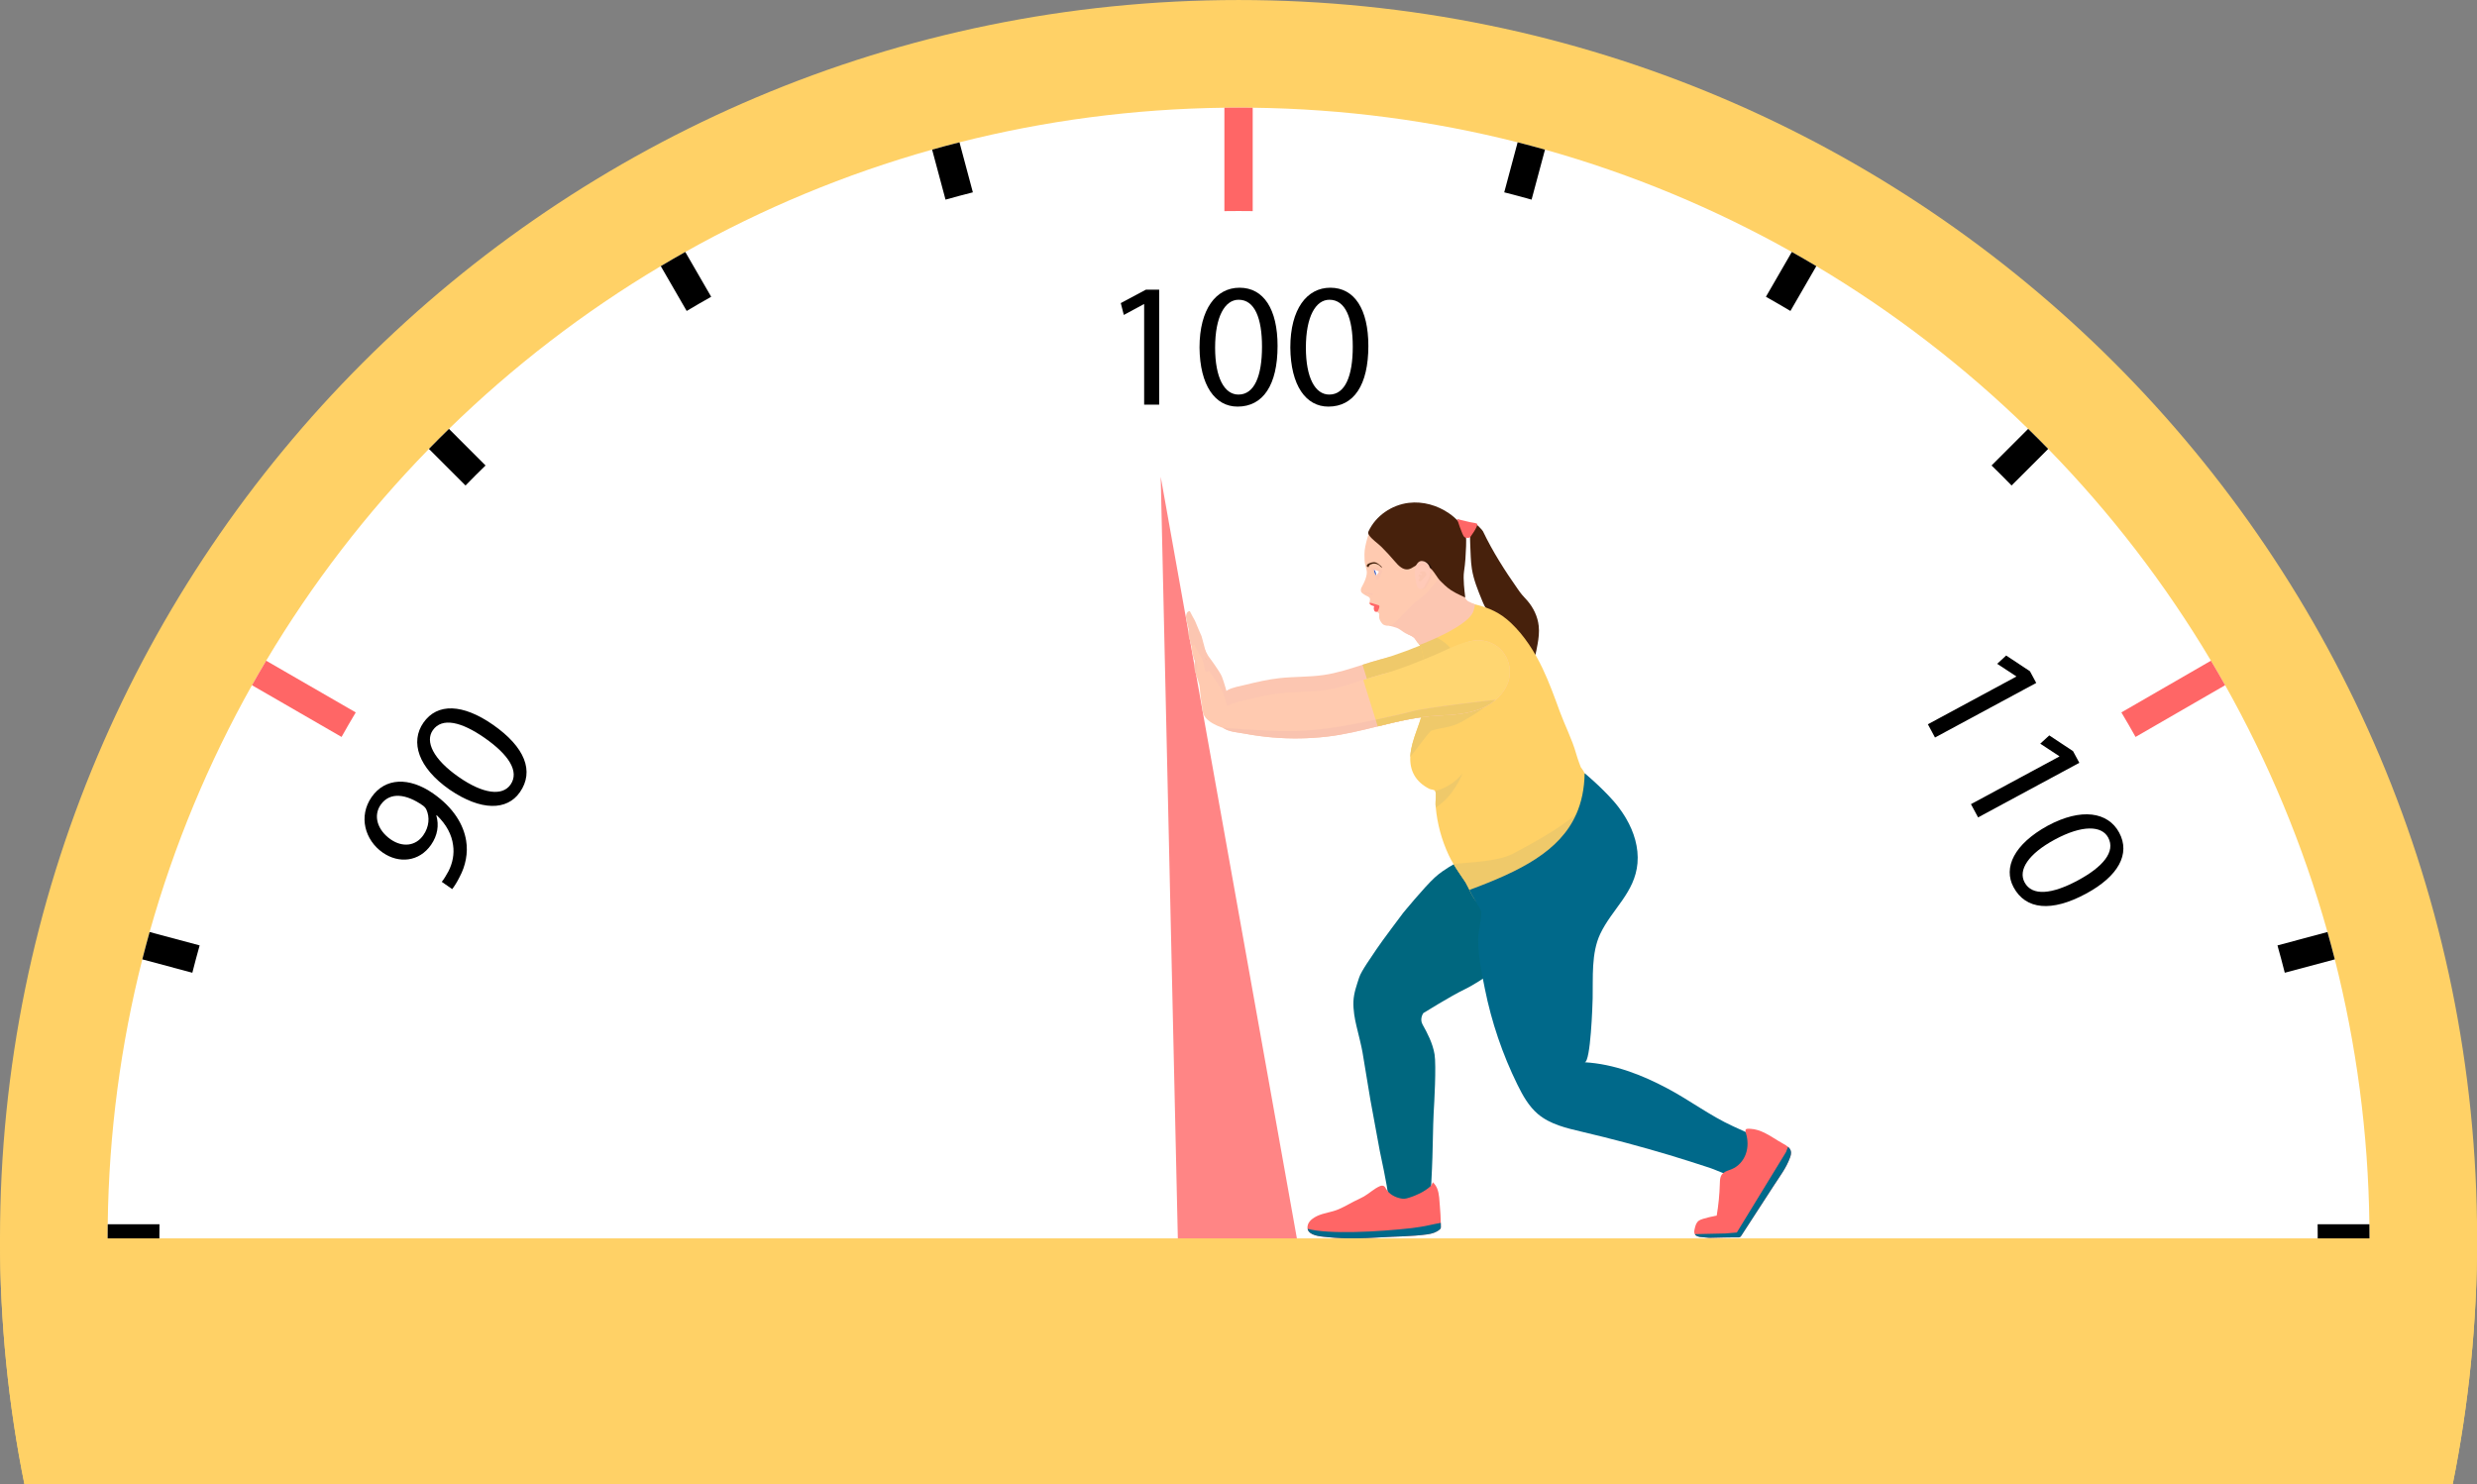
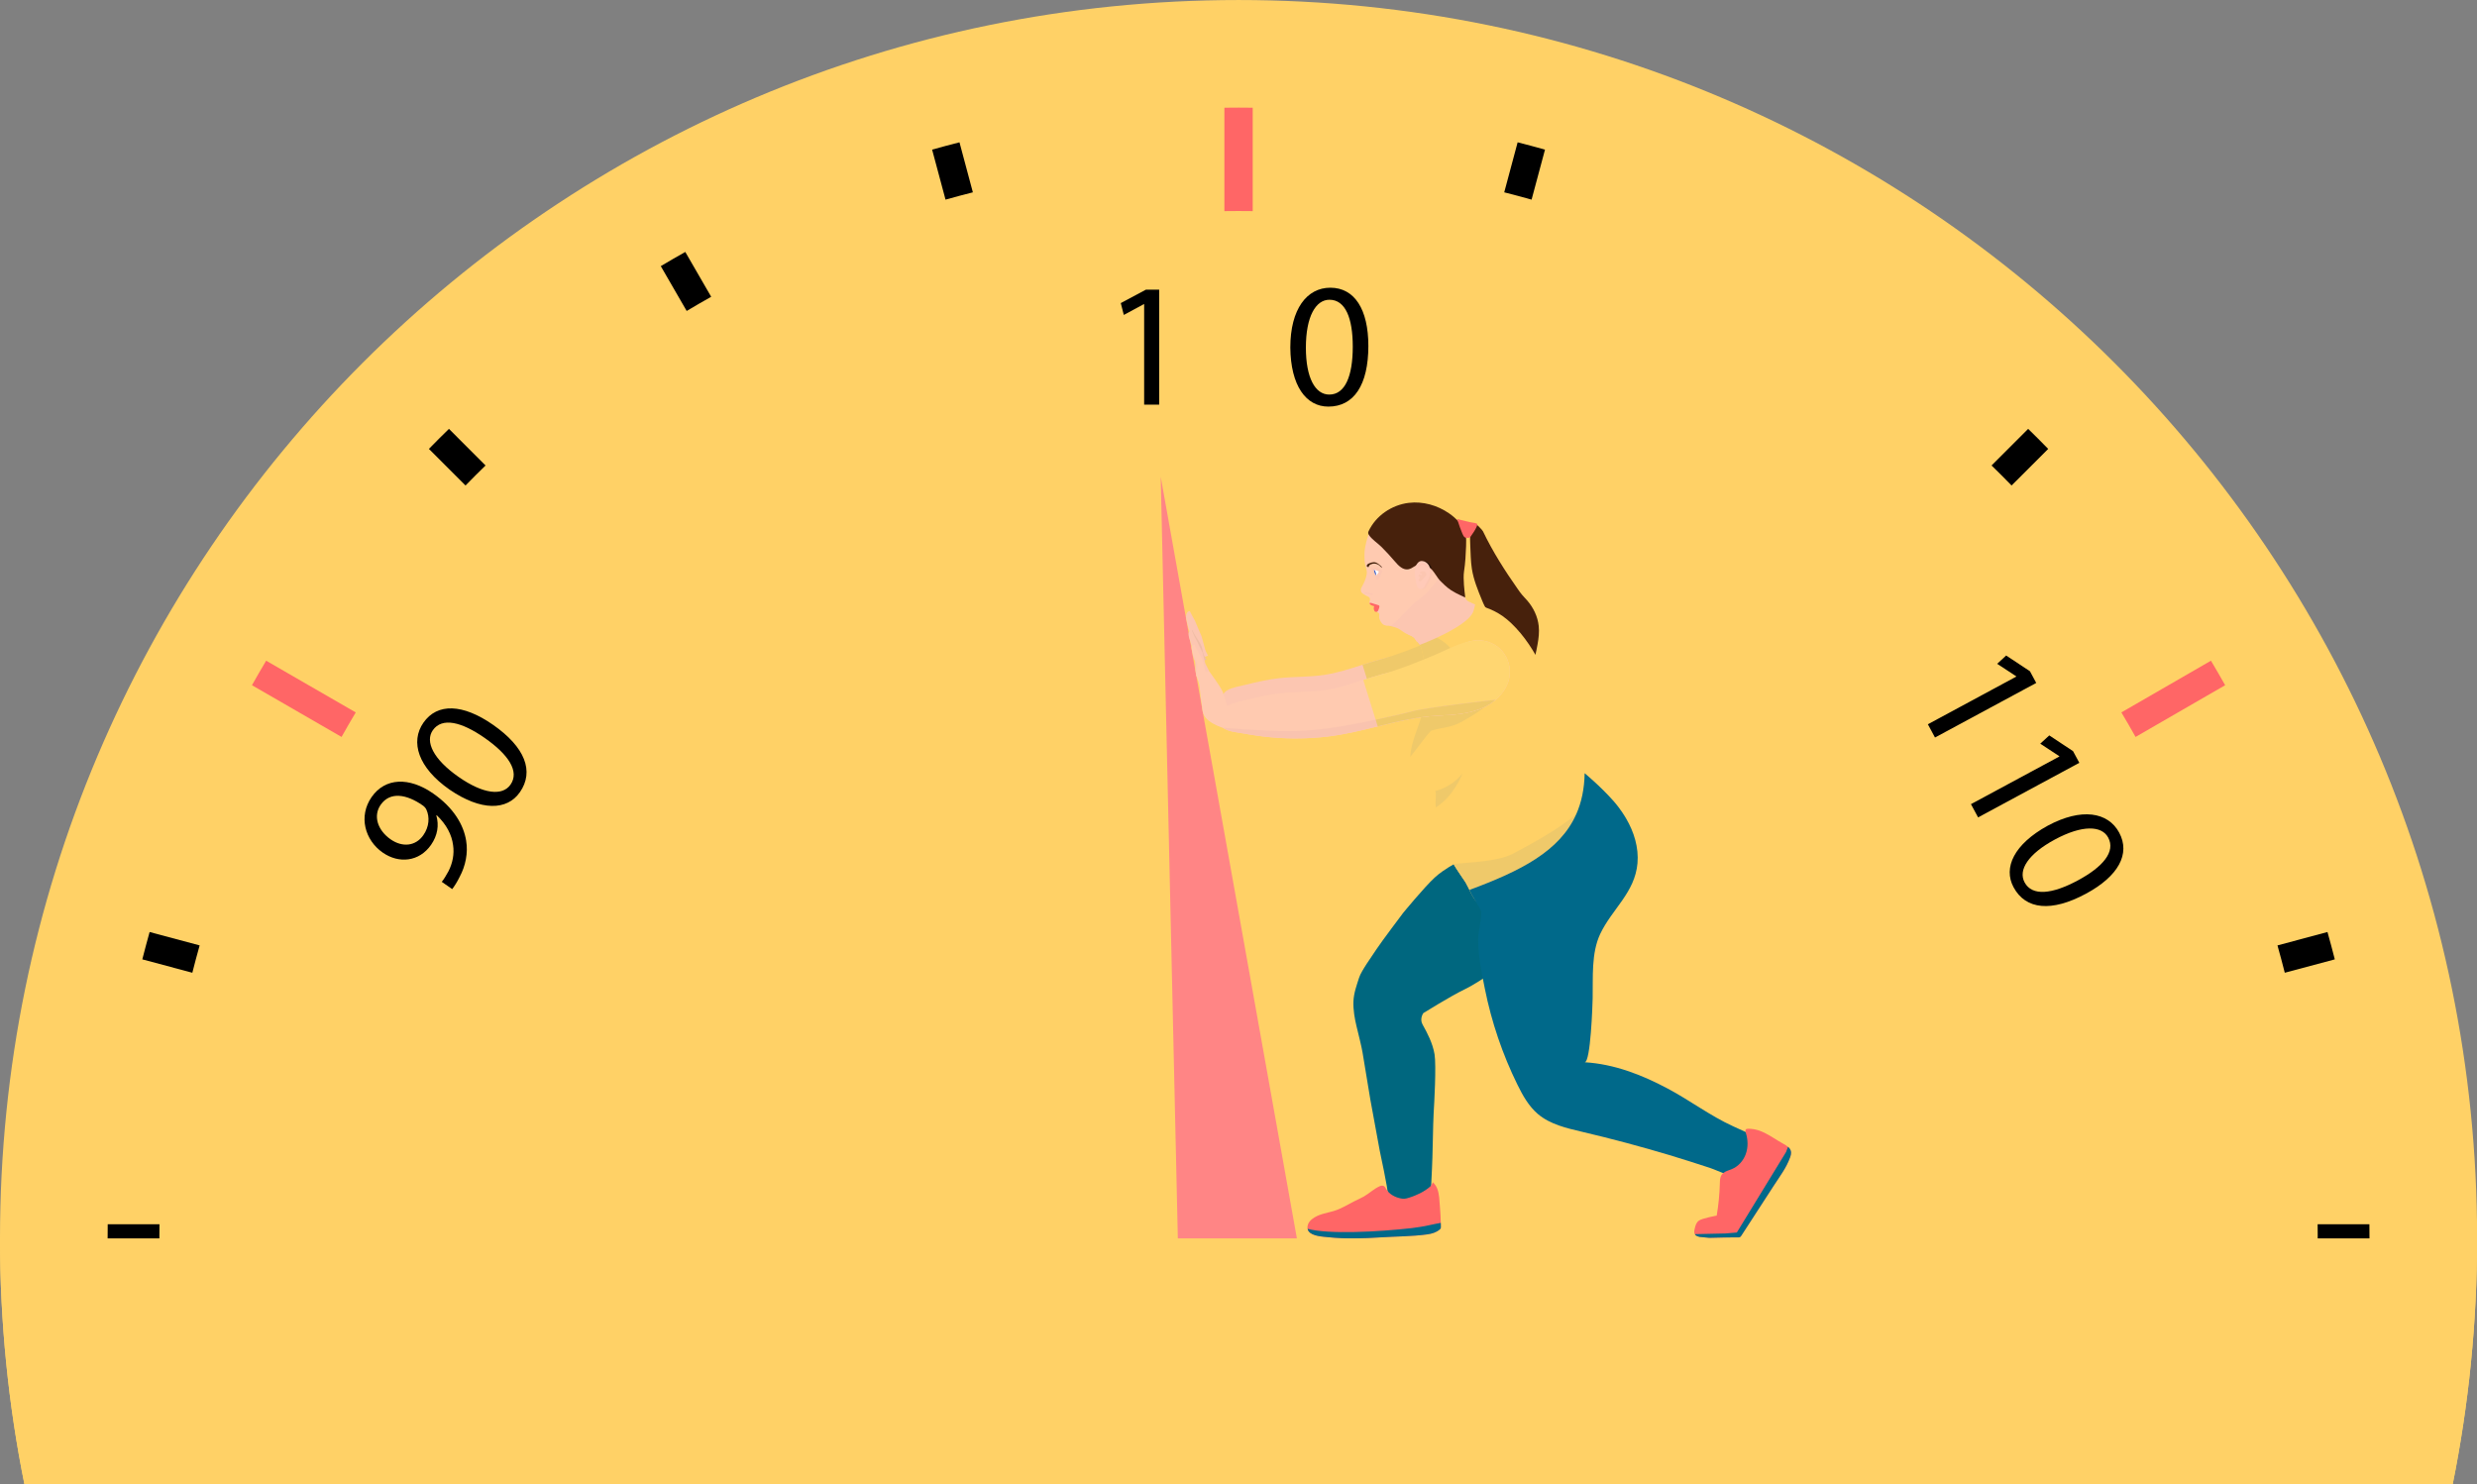
<svg xmlns="http://www.w3.org/2000/svg" height="290.6" preserveAspectRatio="xMidYMid meet" version="1.0" viewBox="0.0 0.0 484.9 290.6" width="484.9" zoomAndPan="magnify">
  <rect x="0.0" y="0.0" width="484.9" height="290.6" fill="#808080" stroke="none" />
  <defs>
    <clipPath id="a">
      <path d="M 0 0 L 484.922 0 L 484.922 290.648 L 0 290.648 Z M 0 0" />
    </clipPath>
    <clipPath id="b">
-       <path d="M 21 21 L 464 21 L 464 290.648 L 21 290.648 Z M 21 21" />
-     </clipPath>
+       </clipPath>
    <clipPath id="c">
      <path d="M 0 242 L 484.922 242 L 484.922 290.648 L 0 290.648 Z M 0 242" />
    </clipPath>
  </defs>
  <g>
    <g clip-path="url(#a)">
      <path d="M 242.461 0.004 C 108.555 0.004 0 108.559 0 242.465 C 0 258.965 1.648 275.078 4.789 290.648 L 480.133 290.648 C 483.273 275.078 484.922 258.965 484.922 242.465 C 484.922 108.559 376.367 0.004 242.461 0.004" fill="#ffd166" />
    </g>
    <g clip-path="url(#b)">
      <path d="M 463.852 242.465 C 463.852 243.391 463.848 244.312 463.836 245.234 C 463.645 260.812 461.844 276.008 458.594 290.648 L 26.328 290.648 C 23.078 276.008 21.277 260.812 21.086 245.234 C 21.074 244.312 21.07 243.391 21.07 242.465 C 21.07 241.539 21.074 240.613 21.086 239.691 C 21.305 221.816 23.645 204.449 27.859 187.832 C 28.316 186.039 28.793 184.254 29.289 182.477 C 34.074 165.453 40.84 149.258 49.324 134.156 C 50.23 132.547 51.156 130.945 52.102 129.359 C 61.074 114.285 71.789 100.371 83.965 87.891 C 85.254 86.566 86.562 85.258 87.887 83.969 C 100.367 71.793 114.281 61.078 129.355 52.105 C 130.941 51.16 132.543 50.234 134.152 49.328 C 149.254 40.844 165.449 34.078 182.473 29.297 C 184.25 28.797 186.035 28.32 187.828 27.863 C 204.445 23.648 221.812 21.309 239.688 21.09 C 240.609 21.078 241.535 21.07 242.461 21.07 C 243.387 21.07 244.309 21.078 245.23 21.09 C 263.109 21.309 280.477 23.648 297.094 27.863 C 298.887 28.32 300.672 28.797 302.449 29.297 C 319.473 34.078 335.668 40.844 350.77 49.328 C 352.379 50.234 353.98 51.16 355.566 52.105 C 370.637 61.078 384.555 71.793 397.035 83.969 C 398.359 85.258 399.668 86.566 400.957 87.891 C 413.133 100.371 423.848 114.285 432.82 129.359 C 433.766 130.945 434.691 132.547 435.598 134.156 C 444.082 149.258 450.848 165.453 455.629 182.477 C 456.129 184.254 456.605 186.039 457.062 187.832 C 461.277 204.449 463.617 221.816 463.836 239.691 C 463.848 240.613 463.852 241.539 463.852 242.465" fill="#fff" />
    </g>
    <g>
      <path d="M 227.223 93.355 L 230.742 249.863 L 255.074 249.148 Z M 227.223 93.355" fill="#ff8585" />
    </g>
    <g>
-       <path d="M 241.477 137.531 C 241.445 137.68 239.203 139.215 239.203 139.215 C 239.203 139.215 236.367 138.828 235.598 136.703 C 234.828 134.574 234.801 132.215 234.695 131.461 C 234.594 130.707 233.867 129.008 233.867 129.008 L 236.09 128.27 L 236.488 128.363 C 236.488 128.363 238.789 131.445 239.203 132.48 C 239.617 133.512 240.234 135.801 240.234 135.801 L 241.477 137.531" fill="#fcc6b1" />
-     </g>
+       </g>
    <g>
      <path d="M 234.414 129.547 C 234.379 129.527 233.883 129.406 233.762 129.09 C 233.641 128.773 233.352 127.977 233.418 127.352 C 233.484 126.727 233.59 125.594 233.539 125.328 C 233.492 125.062 232.66 123.223 232.629 122.977 C 232.594 122.727 232.133 121.086 232.172 120.688 C 232.211 120.289 232.352 119.922 232.527 119.789 C 232.703 119.656 232.914 119.645 232.914 119.645 C 232.914 119.645 233.32 120.395 233.473 120.719 C 233.629 121.047 233.918 121.441 234.027 121.773 C 234.141 122.105 235.219 124.57 235.219 124.57 C 235.219 124.57 236.133 127.867 236.09 127.922 C 236.047 127.977 234.805 129.172 234.793 129.219 C 234.781 129.262 234.414 129.547 234.414 129.547" fill="#fcc6b1" />
    </g>
    <g>
      <path d="M 234.348 129.207 L 234.066 129.438 C 234.066 129.438 233.75 128.496 233.785 127.777 C 233.816 127.059 233.684 126.359 233.539 125.727 C 233.398 125.098 232.965 123.367 232.664 122.535 C 232.367 121.707 232.211 121.152 232.477 120.719 C 232.742 120.289 232.926 120.422 232.941 120.426 C 232.961 120.434 233.184 120.93 233.344 121.316 C 233.508 121.707 233.797 122.145 234.016 122.555 C 234.238 122.965 235.191 124.867 235.191 124.867 C 235.191 124.867 235.652 126.773 235.723 126.902 C 235.797 127.031 236.488 128.348 236.488 128.363 C 236.488 128.383 234.348 129.207 234.348 129.207" fill="#fcc6b1" />
    </g>
    <g>
      <path d="M 295.414 129.004 C 295.199 131.969 292.832 134.426 290.117 135.621 C 287.398 136.816 284.355 136.992 281.391 137.141 C 277.352 137.348 273.457 138.293 269.555 139.254 C 266.27 140.059 262.98 140.875 259.594 141.262 C 256.07 141.664 252.504 141.719 248.969 141.418 C 247.129 141.262 245.301 141.012 243.488 140.668 C 241.566 140.305 237.695 140.262 238.918 137.184 C 239.266 136.309 239.469 135.609 240.281 135.137 C 241.23 134.582 242.84 134.312 243.914 134.051 C 246.07 133.52 248.238 133.02 250.441 132.777 C 253.336 132.453 256.273 132.578 259.156 132.152 C 261.738 131.773 264.23 130.961 266.727 130.16 C 267.898 129.785 269.074 129.414 270.266 129.094 C 273.629 128.188 277.184 127.73 280.422 126.406 C 283.184 125.277 285.406 122.832 288.457 122.434 C 290.266 122.195 292.168 122.812 293.496 124.066 C 294.82 125.32 295.547 127.184 295.414 129.004" fill="#fcc6b1" />
    </g>
    <g>
      <path d="M 234.523 125.277 C 234.133 124.672 233.703 124.082 233.43 123.418 C 233.207 123.359 232.977 123.543 232.906 123.762 C 232.836 123.984 232.883 124.223 232.945 124.445 C 233.078 124.926 233.273 125.395 233.52 125.828 C 233.707 126.16 233.926 126.477 234.047 126.836 C 234.219 127.344 234.184 127.891 234.113 128.414 C 234.074 128.723 233.949 129.336 234.141 129.617 C 234.293 129.848 236.188 129.152 236.188 129.152 C 236.125 129.176 235.715 128.336 235.68 128.242 C 235.496 127.789 235.449 127.301 235.312 126.836 C 235.141 126.273 234.844 125.77 234.523 125.277" fill="#efbda5" />
    </g>
    <g>
      <path d="M 295.414 129.004 C 295.199 131.969 292.832 134.426 290.117 135.621 C 287.398 136.816 284.355 136.992 281.391 137.141 C 277.352 137.348 273.457 138.293 269.555 139.254 L 266.727 130.16 C 267.898 129.785 269.074 129.414 270.266 129.094 C 273.629 128.188 277 126.801 280.238 125.477 C 282.996 124.348 285.406 122.832 288.457 122.434 C 290.266 122.195 292.168 122.812 293.496 124.066 C 294.82 125.32 295.547 127.184 295.414 129.004" fill="#efc96a" />
    </g>
    <g>
      <path d="M 300.992 126.16 C 300.992 126.168 300.988 126.176 300.988 126.184 C 300.945 126.43 300.605 128.344 300.5 128.281 C 299.086 127.426 298.246 126.191 297.273 124.902 C 296.086 123.324 294.738 121.816 293.035 120.777 C 292.438 120.41 291.789 120.098 291.297 119.598 C 291.016 119.309 290.797 118.977 290.609 118.621 C 290.434 118.285 290.285 117.926 290.141 117.574 C 289.312 115.562 288.477 113.531 288.137 111.383 C 287.887 109.82 287.906 108.23 287.816 106.656 C 287.777 105.957 287.738 105.078 287.887 104.41 C 287.988 103.977 288.027 103.605 288.191 103.188 L 289.02 102.648 C 289.02 102.648 290.141 103.672 290.312 104.027 C 292.203 107.992 294.617 111.773 297.141 115.359 C 297.398 115.73 297.66 116.098 297.949 116.441 C 298.281 116.84 298.648 117.203 298.988 117.594 C 300.188 118.984 301.02 120.719 301.219 122.547 C 301.352 123.758 301.211 124.973 300.992 126.16" fill="#47210c" />
    </g>
    <g>
      <path d="M 297.672 175.625 L 291.527 190.754 C 291.527 190.754 289.891 191.98 287.859 193.105 C 287.637 193.23 287.406 193.352 287.176 193.473 C 286.984 193.574 286.789 193.668 286.594 193.766 C 284.023 195.008 278.645 198.344 278.645 198.344 C 278.645 198.344 277.832 199.445 278.496 200.617 C 279.352 202.125 280.477 204.254 280.832 206.438 C 281.184 208.625 280.77 216.102 280.652 217.93 C 280.535 219.766 280.445 227.004 280.328 228.773 C 280.211 230.547 280.098 234.527 280.031 234.625 C 278.512 236.855 271.688 235.238 271.703 233.969 C 271.719 232.695 270.105 225.422 270.105 225.332 C 270.105 225.242 268.262 215.305 268.262 215.305 C 268.262 215.305 266.887 207.031 266.723 206.012 C 266.562 204.992 265.867 202.23 265.543 200.887 C 265.215 199.539 264.879 197.711 264.949 196.039 C 265.023 194.371 265.629 192.773 266.059 191.414 C 266.488 190.055 268.645 187.117 269.484 185.816 C 270.328 184.516 274.656 178.77 274.656 178.77 C 274.656 178.77 278.809 173.703 280.848 171.828 C 281.32 171.391 281.844 170.98 282.367 170.609 C 284.086 169.387 285.797 168.578 285.797 168.578 L 290.137 169.156 L 297.672 175.625" fill="#00677f" />
    </g>
    <g>
      <path d="M 310.789 154.383 C 310.504 156.383 309.977 158.941 309.363 161.57 C 307.887 167.918 305.926 174.664 305.785 174.875 C 305.52 175.273 293.152 177.07 293.152 177.07 C 293.152 177.07 289.262 176.602 289.25 176.598 C 288.625 176.523 287.293 173.359 286.918 172.797 C 286.918 172.797 286.918 172.793 286.914 172.789 C 286.867 172.719 286.82 172.648 286.773 172.578 C 286.008 171.43 285.227 170.332 284.531 169.16 C 284.191 168.59 283.871 168 283.582 167.379 C 282.215 164.453 281.355 161.289 281.066 158.074 C 281.047 157.879 281.031 157.68 281.02 157.484 C 280.98 156.93 281.242 155.305 280.945 154.875 C 280.719 154.543 280.148 154.625 279.805 154.449 C 277.137 153.078 275.961 150.953 276.078 148.188 C 276.094 147.719 276.152 147.234 276.246 146.73 C 276.312 146.355 276.398 145.984 276.496 145.617 C 276.98 143.781 277.758 142.016 278.285 140.184 C 278.297 140.148 278.305 140.121 278.312 140.09 C 278.535 139.301 278.711 138.477 278.844 137.629 C 278.996 136.66 279.086 135.668 279.121 134.664 C 279.219 132.031 278.922 129.336 278.25 126.953 C 278.129 126.531 277.883 126.176 277.68 125.934 L 277.676 125.934 C 277.504 125.727 277.359 125.605 277.359 125.605 L 277.414 125.484 L 278.223 123.605 L 279.188 121.367 L 279.98 119.52 L 281.875 119.164 L 287.656 118.074 C 288.039 118.156 288.414 118.242 288.773 118.332 C 291.504 119.004 293.645 119.926 295.824 122 C 298.457 124.504 300.438 127.637 301.988 130.898 C 303.281 133.621 304.305 136.453 305.336 139.281 C 306.34 142.031 307.766 144.766 308.551 147.574 C 308.859 148.68 309.461 150.219 309.461 150.219 C 309.461 150.219 311.109 152.129 310.789 154.383" fill="#ffd166" />
    </g>
    <g>
      <path d="M 283.488 134.012 C 282.93 134.223 280.914 134.473 279.121 134.664 C 279.219 132.031 278.922 129.336 278.25 126.953 C 278.129 126.531 277.883 126.176 277.68 125.934 L 277.676 125.934 C 277.504 125.727 277.359 125.605 277.359 125.605 L 277.414 125.484 L 278.223 123.605 C 280.594 124.328 283.73 125.637 285.039 128.605 C 286.859 132.727 284.555 133.613 283.488 134.012" fill="#efc96a" />
    </g>
    <g>
      <path d="M 309.363 161.57 C 307.887 167.918 289.262 176.602 289.25 176.598 C 288.625 176.523 287.293 173.359 286.918 172.797 C 286.918 172.797 286.918 172.793 286.914 172.789 C 286.867 172.719 286.82 172.648 286.773 172.578 C 286.008 171.43 285.227 170.332 284.531 169.16 C 287.773 168.816 293.094 168.734 296.141 167.16 C 305.402 162.375 308.574 159.402 308.574 159.402 C 308.574 159.402 308.93 160.266 309.363 161.57" fill="#efc96a" />
    </g>
    <g>
      <path d="M 288.773 118.332 C 288.703 118.699 288.598 119.121 288.453 119.609 C 287.898 121.469 284.164 123.512 281.301 124.84 C 279.426 125.707 277.926 126.266 277.926 126.266 L 277.676 125.934 C 277.504 125.727 277.359 125.605 277.359 125.605 C 277.359 125.605 277.359 125.605 277.004 125.09 C 276.695 124.641 276.125 124.422 275.613 124.203 C 275.98 123.914 276.387 123.594 276.812 123.258 C 277.578 122.648 278.406 121.992 279.188 121.367 C 280.289 120.484 281.289 119.668 281.875 119.164 C 282.156 118.922 282.344 118.75 282.398 118.68 C 282.648 118.344 284.93 117.414 286.668 116.742 C 286.672 116.758 286.68 116.777 286.684 116.793 C 286.695 116.82 286.703 116.848 286.715 116.875 C 287.031 117.723 287.781 117.891 287.781 117.891 C 287.781 117.891 288.414 118.242 288.773 118.332" fill="#fcc6b1" />
    </g>
    <g>
      <path d="M 339.652 230.223 C 339.148 230.223 338.586 230.098 338.004 229.91 C 336.844 229.547 335.617 228.945 334.68 228.645 C 332.066 227.793 329.449 226.945 326.816 226.156 C 321.16 224.465 315.457 222.941 309.711 221.594 C 306.664 220.879 303.48 220.148 301.086 218.137 C 299.281 216.613 298.098 214.492 297.055 212.371 C 294.129 206.43 291.984 200.098 290.68 193.605 C 290.055 190.504 289.359 187.148 289.375 183.977 C 289.383 182.203 289.992 180.406 289.988 178.637 C 289.988 178.449 289.785 178.031 289.496 177.523 C 289.164 176.938 288.719 176.23 288.355 175.617 C 287.914 174.871 287.66 174.238 287.66 174.238 C 297.617 170.555 305.352 166.688 308.574 159.402 C 309.59 157.102 310.16 154.465 310.211 151.387 C 310.211 151.387 313.238 153.871 315.84 156.805 C 317.281 158.434 318.133 159.922 318.32 160.238 C 319.879 162.883 320.824 165.961 320.555 169.016 C 320.047 174.773 315.574 177.977 313.27 182.836 C 311.48 186.605 311.867 191.375 311.781 195.453 C 311.758 196.574 311.395 208.047 310.207 207.98 C 315.973 208.32 321.434 210.441 326.48 213.137 C 330.82 215.445 334.781 218.457 339.238 220.496 C 339.258 220.504 342.871 222.156 342.871 222.156 C 344.023 226.676 339.742 230.223 339.652 230.223" fill="#00698a" />
    </g>
    <g>
      <path d="M 287.656 118.074 C 287.133 118.27 286.609 118.453 286.09 118.656 C 285.18 119.012 284.32 119.59 283.445 120.035 C 282.922 120.301 282.395 120.559 281.898 120.871 C 280.812 121.555 279.91 122.477 279.039 123.41 C 278.934 123.527 278.828 123.645 278.723 123.766 C 278.422 124.113 278.141 124.477 277.871 124.855 C 277.84 124.898 277.539 125.281 277.414 125.484 C 277.371 125.547 277.352 125.594 277.359 125.605 C 277.359 125.605 277.359 125.605 277.004 125.09 C 276.695 124.641 276.125 124.422 275.613 124.203 C 275.496 124.156 275.387 124.109 275.281 124.059 C 274.586 123.723 274.094 123.16 273.348 122.902 C 272.879 122.742 272.395 122.613 271.91 122.504 C 271.91 122.504 271.875 122.387 271.828 122.234 C 271.746 121.965 271.629 121.59 271.598 121.559 L 280.727 113.094 L 281.789 111.75 L 284.492 114.055 C 284.492 114.055 286.32 115.809 286.668 116.742 C 286.672 116.758 286.68 116.777 286.684 116.793 C 286.695 116.82 286.703 116.848 286.715 116.875 C 287.023 117.734 287.656 118.074 287.656 118.074" fill="#fcc6b1" />
    </g>
    <g>
      <path d="M 292.617 136.316 C 292.559 136.672 291.254 138.562 285.992 141.391 C 283.953 142.488 282.547 142.359 280.254 143.031 C 279.777 143.172 277.434 146.59 276.078 148.188 C 276.094 147.719 276.152 147.234 276.246 146.73 C 276.312 146.355 276.398 145.984 276.496 145.617 C 276.98 143.781 277.758 142.016 278.285 140.184 C 278.297 140.148 278.305 140.121 278.312 140.09 C 278.535 139.301 278.711 138.477 278.844 137.629 C 281.141 136.711 283.586 135.863 284.613 135.945 C 286.797 136.125 292.617 136.316 292.617 136.316" fill="#efc96a" />
    </g>
    <g>
      <path d="M 269.664 104.477 L 268.102 104.41 C 268.102 104.41 267.891 104.52 267.648 105.441 C 267.402 106.359 267.082 107.566 267.105 108.574 C 267.129 109.582 267.113 110.035 267.27 110.621 C 267.426 111.211 267.652 111.82 267.547 112.418 C 267.438 113.016 267.293 113.504 266.961 114.191 C 266.629 114.879 266.406 115.18 266.406 115.41 C 266.406 115.645 266.363 115.902 266.738 116.191 C 267.113 116.477 267.488 116.656 267.5 116.656 C 267.512 116.656 268.004 116.863 268.109 117.051 C 268.215 117.238 268.219 117.406 268.164 117.629 C 268.109 117.855 268.047 117.977 268.098 118.113 C 268.148 118.246 268.879 118.52 268.879 118.52 C 268.879 118.52 269.539 119.051 269.539 119.07 C 269.539 119.09 269.508 119.793 269.508 119.793 C 269.508 119.793 269.934 119.957 269.988 120.172 C 270.043 120.387 269.906 120.824 270.047 121.203 C 270.184 121.586 270.516 122.098 270.773 122.27 C 271.035 122.438 271.461 122.5 271.461 122.5 C 271.461 122.5 272.223 122.586 272.633 122.27 C 273.984 121.223 276.312 118.324 277.676 117.395 C 279.633 116.062 282.574 112.531 282.516 111.176 C 282.461 109.898 279.699 107.336 279.699 107.336 L 269.664 104.477" fill="#ffcab0" />
    </g>
    <g>
      <path d="M 268.355 111.234 C 268.355 111.234 269.109 112.539 269.285 113.051 C 269.465 113.559 269.617 113.602 269.754 113.539 C 270.043 113.402 270.676 111.734 270.676 111.734 C 270.676 111.734 269.766 111.238 269.453 111.176 C 269.16 111.113 268.355 111.234 268.355 111.234" fill="#fcc6b1" />
    </g>
    <g>
      <path d="M 269.852 118.91 L 270.031 118.723 C 270.031 118.723 270.051 118.562 269.852 118.488 C 269.652 118.41 268.598 118.102 268.598 118.102 C 268.598 118.102 268.27 117.984 268.16 118.031 C 268.051 118.082 268.074 118.223 268.312 118.414 C 268.547 118.605 269.25 118.738 269.281 118.758 C 269.316 118.773 269.852 118.91 269.852 118.91" fill="#f66" />
    </g>
    <g>
      <path d="M 277.492 110.977 C 277.621 110.605 277.926 110.125 278.297 109.961 C 278.438 109.898 278.59 109.879 278.742 109.883 C 279.273 109.898 279.77 110.234 280.047 110.691 C 280.457 111.363 280.391 112.211 280.207 112.941 C 280.074 113.465 279.762 113.848 279.52 114.316 C 279.422 114.508 279.344 114.711 279.227 114.891 C 278.984 115.266 278.375 115.535 278.004 115.16 C 277.871 115.027 277.801 114.848 277.742 114.668 C 277.637 114.34 277.566 114.004 277.504 113.664 C 277.355 112.84 277.266 111.984 277.441 111.168 C 277.453 111.102 277.473 111.039 277.492 110.977" fill="#fcc6b1" />
    </g>
    <g>
      <path d="M 267.98 104.73 C 267.84 104.512 267.789 104.285 267.891 104.062 C 269.293 100.992 272.438 98.852 275.785 98.453 C 278.555 98.121 281.395 98.934 283.676 100.512 C 285.043 101.457 286.535 102.926 286.895 104.613 C 287.051 105.363 287.031 106.133 287.004 106.898 C 286.945 108.562 286.855 110.227 286.602 111.871 C 286.379 113.348 286.711 115.855 286.809 116.688 C 286.832 116.863 286.789 116.992 286.789 116.992 C 286.789 116.992 286.695 116.938 286.664 116.914 C 286.559 116.82 285.219 116.305 284.094 115.578 C 283.121 114.949 282.352 114.102 282.195 113.969 C 281.254 113.152 280.734 111.684 279.699 110.992 C 279.219 110.676 278.68 110.359 278.102 110.398 C 277.199 110.457 276.531 111.348 275.637 111.473 C 274.586 111.617 273.723 110.703 273.035 109.895 C 272.207 108.918 271.336 107.98 270.434 107.074 C 269.688 106.332 268.539 105.609 267.98 104.73" fill="#47210c" />
    </g>
    <g>
      <path d="M 280.312 111.414 C 280.266 111.16 280.184 110.914 280.047 110.691 C 279.77 110.234 279.273 109.898 278.742 109.883 C 278.59 109.879 278.438 109.898 278.297 109.961 C 278.086 110.055 277.898 110.246 277.75 110.465 C 277.863 110.43 277.98 110.406 278.102 110.398 C 278.68 110.359 279.219 110.676 279.699 110.992 C 279.906 111.133 280.109 111.273 280.312 111.414" fill="#2b1407" />
    </g>
    <g>
      <path d="M 268.062 110.703 C 268.035 110.734 268.012 110.773 267.996 110.812 C 267.965 110.879 267.949 110.953 267.914 111.016 C 267.906 111.023 267.898 111.035 267.887 111.043 C 267.875 111.047 267.859 111.043 267.844 111.039 C 267.746 111.012 267.656 110.953 267.59 110.879 C 267.57 110.859 267.555 110.836 267.547 110.809 C 267.539 110.781 267.547 110.75 267.555 110.723 C 267.598 110.598 267.691 110.492 267.797 110.418 C 267.906 110.344 268.031 110.297 268.152 110.25 C 268.395 110.16 268.645 110.086 268.902 110.074 C 269.289 110.055 269.586 110.23 269.887 110.453 C 270.027 110.559 270.168 110.672 270.297 110.793 C 270.367 110.859 270.473 110.949 270.504 111.047 C 270.562 111.234 270.488 111.16 270.488 111.16 C 270.488 111.16 270.012 110.672 269.828 110.574 C 269.496 110.391 269.109 110.293 268.734 110.375 C 268.504 110.43 268.219 110.508 268.062 110.703" fill="#42210b" />
    </g>
    <g>
      <path d="M 277.121 110.934 C 277.25 110.559 277.555 110.078 277.93 109.914 C 278.066 109.855 278.223 109.836 278.371 109.84 C 278.906 109.855 279.402 110.191 279.68 110.645 C 280.086 111.316 280.02 112.164 279.836 112.898 C 279.707 113.418 279.395 113.805 279.148 114.273 C 279.051 114.461 278.973 114.664 278.859 114.848 C 278.617 115.223 278.004 115.492 277.637 115.117 C 277.504 114.98 277.43 114.801 277.375 114.621 C 277.266 114.297 277.195 113.957 277.137 113.617 C 276.984 112.793 276.895 111.941 277.07 111.121 C 277.086 111.055 277.102 110.992 277.121 110.934" fill="#ffcab8" />
    </g>
    <g>
      <path d="M 278.133 111.918 C 278.223 111.848 278.371 111.867 278.477 111.855 C 278.609 111.836 278.754 111.832 278.875 111.895 C 278.984 111.949 279.062 112.047 279.125 112.152 C 279.195 112.27 279.242 112.402 279.223 112.535 C 279.191 112.715 279.043 112.844 278.914 112.969 C 278.73 113.137 278.562 113.32 278.414 113.52 C 278.348 113.605 278.281 113.695 278.195 113.762 C 278.062 113.859 277.797 113.891 277.73 113.695 C 277.672 113.512 277.883 113.348 277.906 113.156 C 277.922 113 277.809 112.863 277.719 112.73 C 277.695 112.703 277.676 112.672 277.676 112.637 C 277.68 112.602 277.695 112.574 277.719 112.551 C 277.789 112.484 277.902 112.469 277.984 112.516 C 278.031 112.543 278.066 112.586 278.117 112.598 C 278.203 112.621 278.379 112.531 278.383 112.434 C 278.387 112.363 278.305 112.32 278.238 112.297 C 278.164 112.27 278.086 112.242 278.012 112.219 C 277.988 112.211 277.957 112.195 277.957 112.168 C 277.957 112.156 277.965 112.145 277.973 112.137 C 278.008 112.086 278.043 112.035 278.078 111.984 C 278.09 111.965 278.105 111.941 278.125 111.926 C 278.129 111.922 278.129 111.918 278.133 111.918" fill="#fcc6b1" />
    </g>
    <g>
      <path d="M 277.523 111.383 C 277.59 111.152 277.707 110.934 277.867 110.746 C 277.945 110.652 278.039 110.57 278.145 110.504 C 278.25 110.438 278.371 110.387 278.5 110.379 C 278.629 110.371 278.758 110.406 278.867 110.469 C 278.977 110.527 279.074 110.605 279.16 110.691 C 279.328 110.867 279.477 111.066 279.559 111.293 C 279.504 111.188 279.434 111.09 279.355 111 C 279.281 110.906 279.199 110.82 279.113 110.742 C 279.023 110.664 278.93 110.594 278.828 110.543 C 278.727 110.488 278.613 110.461 278.504 110.469 C 278.398 110.473 278.285 110.516 278.188 110.574 C 278.09 110.633 278 110.711 277.918 110.793 C 277.836 110.875 277.762 110.973 277.699 111.07 C 277.629 111.168 277.574 111.273 277.523 111.383" fill="#ffbfae" />
    </g>
    <g>
      <path d="M 269.934 111.934 C 269.914 112.031 269.477 112.676 269.375 112.664 C 269.375 112.664 269.371 112.664 269.371 112.66 C 269.367 112.66 269.367 112.66 269.367 112.66 C 269.34 112.641 269.195 112.438 269.109 112.188 C 269.102 112.172 269.098 112.152 269.094 112.137 C 269.012 111.871 268.973 111.578 268.977 111.539 C 268.977 111.535 268.977 111.535 268.977 111.535 C 268.992 111.535 269.957 111.832 269.934 111.934" fill="#fff" />
    </g>
    <g>
      <path d="M 269.375 112.664 C 269.375 112.664 269.371 112.664 269.371 112.66 C 269.367 112.66 269.367 112.66 269.367 112.66 C 269.34 112.641 269.195 112.438 269.109 112.188 C 269.102 112.172 269.098 112.152 269.094 112.137 C 269.012 111.871 268.973 111.578 268.977 111.539 C 268.977 111.535 268.977 111.535 268.977 111.535 C 269.141 111.656 269.285 111.914 269.348 112.23 C 269.379 112.383 269.391 112.531 269.375 112.664" fill="#274ec1" />
    </g>
    <g>
      <path d="M 287.742 105.25 C 287.742 105.25 289.234 103.285 289.191 102.652 C 289.172 102.387 288.469 102.387 287.676 102.215 C 286.562 101.977 285.246 101.617 285.246 101.617 C 285.246 101.617 286.266 104.852 286.664 105.148 C 287.066 105.441 287.742 105.25 287.742 105.25" fill="#f66" />
    </g>
    <g>
      <path d="M 270.047 118.727 C 270.047 118.727 269.832 118.645 269.594 118.629 C 269.367 118.613 269.113 118.66 269.113 118.66 C 268.988 118.66 268.961 118.852 268.941 118.945 C 268.898 119.141 268.941 119.363 269.023 119.547 C 269.051 119.605 269.086 119.668 269.137 119.711 C 269.254 119.809 269.461 119.816 269.594 119.754 C 269.734 119.691 269.793 119.531 269.848 119.402 C 269.949 119.148 270.008 119.023 270.047 118.727" fill="#f66" />
    </g>
    <g>
      <path d="M 267.426 116.234 C 267.309 116.227 267.191 116.203 267.086 116.152 C 267.07 116.145 267.059 116.133 267.059 116.121 C 267.062 116.113 267.07 116.109 267.074 116.102 C 267.156 116.047 267.25 116.012 267.348 115.996 C 267.477 115.977 267.605 116 267.734 116.02 C 268.066 116.074 268.402 116.129 268.734 116.184 C 268.77 116.191 268.809 116.199 268.824 116.23 C 268.875 116.324 268.645 116.438 268.582 116.453 C 268.453 116.488 268.32 116.445 268.207 116.387 C 268.102 116.328 268 116.262 267.879 116.238 C 267.793 116.223 267.703 116.234 267.613 116.238 C 267.551 116.242 267.488 116.242 267.426 116.234" fill="#fcc6b1" />
    </g>
    <g>
      <path d="M 350.402 226.672 C 349.684 228.652 348.434 230.281 347.301 232.031 C 345.176 235.32 343.051 238.613 340.906 241.891 C 340.828 242.016 340.742 242.141 340.609 242.211 C 340.488 242.273 340.344 242.273 340.203 242.273 C 339.379 242.277 338.555 242.277 337.73 242.277 C 336.73 242.277 335.73 242.277 334.73 242.277 C 334.824 242.035 334.922 241.797 335.012 241.559 C 335.301 240.812 335.566 240.07 335.773 239.305 C 335.895 238.875 335.992 238.441 336.066 237.992 C 336.414 235.945 336.617 233.875 336.676 231.805 C 336.688 231.367 336.691 230.922 336.812 230.504 C 337.023 229.766 337.555 229.461 338.164 229.223 C 338.426 229.117 338.699 229.027 338.973 228.922 C 340.273 228.406 341.281 227.27 341.754 225.961 C 342.23 224.645 342.195 223.176 341.781 221.844 C 341.707 221.602 341.68 221.426 341.699 221.301 C 341.75 220.965 342.113 220.977 342.711 221.012 C 343.656 221.066 344.582 221.379 345.43 221.793 C 346.656 222.391 347.766 223.207 348.965 223.863 C 349.324 224.062 349.711 224.27 350.023 224.539 C 350.297 224.773 350.508 225.051 350.586 225.398 C 350.68 225.824 350.551 226.266 350.402 226.672" fill="#f66" />
    </g>
    <g>
      <path d="M 338.117 242.25 L 337.73 242.277 L 337.691 242.277 L 334.586 242.352 C 334.586 242.352 332.738 242.184 332.691 242.168 C 332.645 242.152 332.02 242.023 331.855 241.742 C 331.832 241.703 331.809 241.668 331.789 241.633 C 331.664 241.41 331.609 241.215 331.738 240.652 C 331.82 240.297 331.895 239.953 332.043 239.645 C 332.164 239.391 332.336 239.16 332.605 238.969 C 333.195 238.543 336.066 237.992 336.066 237.992 L 336.66 239.223 L 337.758 241.5 L 338.117 242.25" fill="#f66" />
    </g>
    <g>
      <path d="M 282.062 240.215 C 282.062 240.305 282.062 240.398 282.027 240.484 C 281.988 240.578 281.914 240.648 281.84 240.715 C 281.176 241.297 280.293 241.555 279.418 241.676 C 276.398 242.09 273.32 242.07 270.285 242.262 C 266.879 242.477 263.449 242.594 260.047 242.234 C 258.984 242.121 256.879 242.047 256.184 241.07 C 256.168 241.047 256.152 241.023 256.137 241 C 256.062 240.875 256.008 240.734 255.98 240.59 C 255.922 240.312 255.949 240.008 256.047 239.738 C 256.203 239.305 256.523 238.938 256.891 238.656 C 258.059 237.75 259.57 237.52 260.961 237.141 C 262.457 236.73 263.711 235.906 265.082 235.215 C 265.723 234.887 266.395 234.609 267.016 234.25 C 268.078 233.637 268.992 232.727 270.125 232.238 C 270.379 232.129 270.691 232.086 270.93 232.234 C 271.129 232.359 271.234 232.59 271.352 232.793 C 271.934 233.793 273.043 234.398 274.18 234.633 C 274.418 234.68 274.66 234.715 274.906 234.703 C 275.18 234.688 275.449 234.617 275.711 234.535 C 276.117 234.414 276.516 234.273 276.91 234.117 C 277.641 233.828 278.355 233.473 279.016 233.039 C 279.336 232.832 279.652 232.605 279.934 232.352 C 280.062 232.234 280.176 232.102 280.266 231.953 C 280.297 231.898 280.523 231.5 280.473 231.453 C 280.848 231.797 281.145 232.223 281.34 232.691 C 281.781 233.77 281.777 235.129 281.879 236.273 C 281.969 237.324 282.027 238.375 282.051 239.426 C 282.055 239.688 282.059 239.949 282.062 240.215" fill="#f66" />
    </g>
    <g>
      <path d="M 241.625 140.496 C 241.598 140.645 240.262 142.766 240.262 142.766 C 240.262 142.766 236.316 141.852 235.551 139.723 C 235.32 139.09 235.355 138.379 235.234 137.75 C 234.953 136.273 234.918 134.953 234.848 134.426 C 234.781 133.957 234.516 133.172 234.332 132.668 C 234.223 132.363 234.172 132.121 234.172 132.121 L 236.238 131.234 L 236.637 131.332 C 236.637 131.332 238.938 134.41 239.352 135.445 C 239.766 136.48 240.387 138.77 240.387 138.77 L 241.625 140.496" fill="#ffcab0" />
    </g>
    <g>
-       <path d="M 234.781 132.516 C 234.746 132.496 234.254 132.367 234.137 132.051 C 234.02 131.734 233.742 130.934 233.816 130.309 C 233.891 129.684 234.012 128.555 233.965 128.285 C 233.918 128.02 233.109 126.172 233.082 125.922 C 233.051 125.672 232.613 124.027 232.656 123.629 C 232.699 123.23 232.844 122.867 233.023 122.734 C 233.203 122.605 233.414 122.598 233.414 122.598 C 233.414 122.598 233.809 123.348 233.961 123.68 C 234.109 124.008 234.391 124.402 234.5 124.738 C 234.605 125.07 235.652 127.551 235.652 127.551 C 235.652 127.551 236.523 130.859 236.477 130.914 C 236.434 130.969 235.176 132.148 235.164 132.191 C 235.152 132.238 234.781 132.516 234.781 132.516" fill="#fcc6b1" />
-     </g>
+       </g>
    <g>
      <path d="M 234.535 132.172 L 234.246 132.398 C 234.246 132.398 233.949 131.453 233.996 130.73 C 234.043 130.012 233.922 129.312 233.789 128.68 C 233.656 128.043 233.254 126.309 232.973 125.473 C 232.688 124.637 232.543 124.078 232.816 123.652 C 233.09 123.227 233.27 123.359 233.285 123.367 C 233.305 123.371 233.52 123.875 233.672 124.266 C 233.828 124.656 234.109 125.098 234.324 125.516 C 234.535 125.926 235.453 127.852 235.453 127.852 C 235.453 127.852 235.879 129.766 235.949 129.891 C 236.02 130.02 236.688 131.352 236.688 131.367 C 236.688 131.387 234.535 132.172 234.535 132.172" fill="#fcc6b1" />
    </g>
    <g>
      <path d="M 295.562 131.973 C 295.418 133.953 294.312 135.711 292.777 137.016 C 292.023 137.66 291.164 138.191 290.266 138.586 C 287.547 139.785 284.508 139.961 281.539 140.109 C 277.5 140.312 273.605 141.258 269.707 142.219 C 266.422 143.027 263.129 143.844 259.742 144.23 C 256.219 144.633 252.652 144.684 249.117 144.387 C 247.281 144.23 245.449 143.98 243.637 143.637 C 242.379 143.398 240.273 143.297 239.324 142.383 C 238.828 141.906 238.648 141.207 239.066 140.152 C 239.414 139.277 239.621 138.578 240.43 138.105 C 241.383 137.551 242.992 137.281 244.066 137.016 C 246.219 136.488 248.387 135.988 250.59 135.742 C 253.484 135.422 256.422 135.547 259.305 135.121 C 261.891 134.738 264.379 133.926 266.875 133.129 C 268.051 132.754 269.227 132.383 270.414 132.062 C 273.777 131.152 277.336 130.699 280.574 129.371 C 283.332 128.242 285.555 125.797 288.605 125.398 C 290.414 125.164 292.316 125.781 293.645 127.035 C 294.973 128.285 295.695 130.152 295.562 131.973" fill="#ffcab0" />
    </g>
    <g>
      <path d="M 234.852 128.141 C 234.488 127.52 234.09 126.91 233.848 126.234 C 233.625 126.164 233.387 126.336 233.305 126.551 C 233.223 126.77 233.262 127.012 233.312 127.234 C 233.426 127.723 233.598 128.199 233.82 128.645 C 233.992 128.984 234.199 129.312 234.305 129.676 C 234.449 130.191 234.391 130.734 234.297 131.254 C 234.242 131.562 234.129 132.172 234.301 132.461 C 234.445 132.699 236.336 132.086 236.336 132.086 C 236.27 132.109 235.898 131.25 235.867 131.156 C 235.707 130.695 235.684 130.203 235.566 129.73 C 235.422 129.164 235.148 128.648 234.852 128.141" fill="#ffcab0" />
    </g>
    <g>
      <path d="M 295.562 131.973 C 295.348 134.934 292.98 137.391 290.266 138.586 C 287.547 139.785 284.508 139.961 281.539 140.109 C 277.5 140.312 273.605 141.258 269.707 142.219 L 266.875 133.129 C 268.051 132.754 269.227 132.383 270.414 132.062 C 273.777 131.152 277.148 129.77 280.387 128.441 C 283.145 127.312 285.555 125.797 288.605 125.398 C 290.414 125.164 292.316 125.781 293.645 127.035 C 294.973 128.285 295.695 130.152 295.562 131.973" fill="#ffd671" />
    </g>
    <g>
      <path d="M 286.324 151.387 C 286.297 151.469 284.539 156.016 281.066 158.074 C 281.047 157.879 281.031 157.68 281.02 157.484 C 280.98 156.93 281.242 155.305 280.945 154.875 C 280.945 154.875 284.152 154.219 286.324 151.387" fill="#efc96a" />
    </g>
    <g>
      <path d="M 282.062 240.215 C 282.062 240.305 282.062 240.398 282.027 240.484 C 281.988 240.578 281.914 240.648 281.84 240.715 C 281.176 241.297 280.293 241.555 279.418 241.676 C 276.398 242.09 273.32 242.07 270.285 242.262 C 266.879 242.477 263.449 242.594 260.047 242.234 C 258.984 242.121 256.879 242.047 256.184 241.07 C 256.168 241.047 256.152 241.023 256.137 241 C 256.062 240.875 256.008 240.734 255.98 240.59 C 260.09 241.703 269.836 241.191 276.414 240.445 C 278.93 240.156 280.922 239.586 282.051 239.426 C 282.055 239.688 282.059 239.949 282.062 240.215" fill="#00698a" />
    </g>
    <g>
      <path d="M 350.402 226.672 C 349.684 228.652 348.434 230.281 347.301 232.031 C 345.176 235.32 343.051 238.613 340.906 241.891 C 340.828 242.016 340.742 242.141 340.609 242.211 C 340.488 242.273 340.344 242.273 340.203 242.273 C 339.379 242.277 338.555 242.277 337.73 242.277 L 337.691 242.277 L 334.586 242.352 C 334.586 242.352 332.738 242.184 332.691 242.168 C 332.645 242.152 332.02 242.023 331.855 241.742 C 331.832 241.703 331.809 241.668 331.789 241.633 L 335.012 241.559 L 337.758 241.5 L 340.004 241.312 L 349.637 225.555 L 350.023 224.539 C 350.297 224.773 350.508 225.051 350.586 225.398 C 350.68 225.824 350.551 226.266 350.402 226.672" fill="#00698a" />
    </g>
    <g>
      <path d="M 292.777 137.016 C 292.023 137.66 291.164 138.191 290.266 138.586 C 287.547 139.785 284.508 139.961 281.539 140.109 C 277.5 140.312 273.605 141.258 269.707 142.219 C 266.422 143.027 263.129 143.844 259.742 144.23 C 256.219 144.633 252.652 144.684 249.117 144.387 C 247.281 144.23 245.449 143.98 243.637 143.637 C 242.465 143.414 240.555 143.305 239.531 142.555 C 239.488 142.523 239.324 142.496 239.281 142.473 C 239.246 142.457 246.711 143.148 252.32 143.156 C 256.676 143.16 260.879 142.477 262.66 142.18 C 267.094 141.441 273.828 139.996 276.496 139.254 C 279.164 138.512 292.777 137.016 292.777 137.016" fill="#f9c3af" />
    </g>
    <g>
      <path d="M 290.664 138.398 C 290.73 138.367 290.797 138.332 290.863 138.301 C 290.902 138.281 290.938 138.262 290.973 138.242 C 291.051 138.199 291.129 138.156 291.207 138.113 C 291.227 138.102 291.246 138.09 291.266 138.078 C 291.359 138.027 291.449 137.973 291.543 137.914 C 291.574 137.895 291.605 137.875 291.637 137.855 C 291.703 137.812 291.77 137.77 291.836 137.727 C 291.863 137.707 291.895 137.688 291.922 137.664 C 292.012 137.605 292.098 137.547 292.184 137.484 C 292.188 137.48 292.191 137.477 292.195 137.473 C 292.293 137.406 292.387 137.332 292.477 137.262 C 292.492 137.25 292.504 137.238 292.516 137.23 C 292.598 137.164 292.68 137.098 292.762 137.027 C 292.766 137.023 292.773 137.02 292.777 137.016 C 292.75 137.016 279.16 138.512 276.496 139.254 C 275.004 139.668 272.23 140.305 269.301 140.914 L 269.707 142.219 C 273.605 141.258 277.5 140.312 281.539 140.109 C 284.508 139.961 287.547 139.785 290.266 138.586 C 290.363 138.543 290.465 138.496 290.562 138.449 C 290.598 138.434 290.633 138.414 290.664 138.398" fill="#efc96a" />
    </g>
    <g>
      <path d="M 69.641 139.484 C 68.691 141.07 67.766 142.672 66.863 144.285 L 49.324 134.156 C 50.23 132.547 51.156 130.945 52.102 129.359 L 69.641 139.484" fill="#f66" />
    </g>
    <g>
      <path d="M 435.598 134.156 L 418.059 144.285 C 417.156 142.672 416.23 141.07 415.281 139.484 L 432.82 129.359 C 433.766 130.945 434.691 132.547 435.598 134.156" fill="#f66" />
    </g>
    <g>
      <path d="M 245.23 21.09 L 245.23 41.336 C 244.309 41.324 243.387 41.316 242.461 41.316 C 241.535 41.316 240.609 41.324 239.688 41.336 L 239.688 21.09 C 240.609 21.078 241.535 21.07 242.461 21.07 C 243.387 21.07 244.309 21.078 245.23 21.09" fill="#f66" />
    </g>
    <g>
      <path d="M 31.199 242.465 C 31.199 241.539 31.207 240.617 31.219 239.691 L 21.086 239.691 C 21.074 240.613 21.07 241.539 21.07 242.465 C 21.07 243.391 21.074 244.312 21.086 245.234 L 31.219 245.234 C 31.207 244.312 31.199 243.391 31.199 242.465" fill="inherit" />
    </g>
    <g>
      <path d="M 39.082 185.102 L 29.289 182.477 C 28.793 184.254 28.316 186.039 27.859 187.832 L 37.652 190.453 C 38.105 188.66 38.582 186.875 39.082 185.102" fill="inherit" />
    </g>
    <g>
      <path d="M 95.051 91.137 L 87.887 83.969 C 86.562 85.258 85.254 86.566 83.965 87.891 L 91.133 95.055 C 92.418 93.73 93.727 92.426 95.051 91.137" fill="inherit" />
    </g>
    <g>
      <path d="M 139.223 58.105 L 134.152 49.328 C 132.543 50.234 130.941 51.16 129.355 52.105 L 134.426 60.883 C 136.012 59.938 137.609 59.012 139.223 58.105" fill="inherit" />
    </g>
    <g>
      <path d="M 190.449 37.656 L 187.828 27.863 C 186.035 28.32 184.25 28.797 182.473 29.297 L 185.098 39.086 C 186.871 38.586 188.656 38.109 190.449 37.656" fill="inherit" />
    </g>
    <g>
      <path d="M 299.824 39.086 L 302.449 29.297 C 300.672 28.797 298.887 28.32 297.094 27.863 L 294.469 37.656 C 296.266 38.109 298.051 38.586 299.824 39.086" fill="inherit" />
    </g>
    <g>
-       <path d="M 350.496 60.883 L 355.566 52.105 C 353.98 51.16 352.379 50.234 350.77 49.328 L 345.699 58.105 C 347.312 59.012 348.91 59.938 350.496 60.883" fill="inherit" />
-     </g>
+       </g>
    <g>
      <path d="M 393.789 95.055 L 400.957 87.891 C 399.668 86.566 398.359 85.258 397.035 83.969 L 389.871 91.137 C 391.195 92.426 392.5 93.73 393.789 95.055" fill="inherit" />
    </g>
    <g>
      <path d="M 447.27 190.453 L 457.062 187.832 C 456.605 186.039 456.129 184.254 455.629 182.477 L 445.84 185.102 C 446.34 186.875 446.816 188.66 447.27 190.453" fill="inherit" />
    </g>
    <g>
      <path d="M 463.836 239.691 L 453.703 239.691 C 453.715 240.617 453.719 241.539 453.719 242.465 C 453.719 243.391 453.715 244.312 453.703 245.234 L 463.836 245.234 C 463.848 244.312 463.852 243.391 463.852 242.465 C 463.852 241.539 463.848 240.613 463.836 239.691" fill="inherit" />
    </g>
    <g clip-path="url(#c)">
      <path d="M 484.922 242.465 C 484.922 258.965 483.273 275.078 480.133 290.648 L 4.789 290.648 C 1.648 275.078 0 258.965 0 242.465 L 484.922 242.465" fill="#ffd166" />
    </g>
    <g>
      <path d="M 223.98 59.555 L 223.91 59.555 L 219.996 61.664 L 219.406 59.344 L 224.324 56.711 L 226.922 56.711 L 226.922 79.23 L 223.98 79.23 L 223.98 59.555" fill="inherit" />
    </g>
    <g>
-       <path d="M 237.871 68.074 C 237.871 73.93 239.672 77.254 242.441 77.254 C 245.562 77.254 247.051 73.617 247.051 67.867 C 247.051 62.324 245.629 58.688 242.477 58.688 C 239.812 58.688 237.871 61.941 237.871 68.074 Z M 250.098 67.73 C 250.098 75.383 247.258 79.609 242.27 79.609 C 237.871 79.609 234.891 75.488 234.82 68.039 C 234.82 60.488 238.078 56.332 242.652 56.332 C 247.398 56.332 250.098 60.559 250.098 67.73" fill="inherit" />
-     </g>
+       </g>
    <g>
      <path d="M 255.641 68.074 C 255.641 73.93 257.441 77.254 260.215 77.254 C 263.332 77.254 264.82 73.617 264.82 67.867 C 264.82 62.324 263.402 58.688 260.25 58.688 C 257.582 58.688 255.641 61.941 255.641 68.074 Z M 267.871 67.73 C 267.871 75.383 265.031 79.609 260.043 79.609 C 255.641 79.609 252.664 75.488 252.594 68.039 C 252.594 60.488 255.852 56.332 260.422 56.332 C 265.168 56.332 267.871 60.559 267.871 67.73" fill="inherit" />
    </g>
    <g>
      <path d="M 394.719 132.465 L 394.688 132.406 L 390.969 129.965 L 392.73 128.344 L 397.383 131.422 L 398.617 133.711 L 378.797 144.398 L 377.402 141.805 L 394.719 132.465" fill="inherit" />
    </g>
    <g>
      <path d="M 403.156 148.109 L 403.121 148.047 L 399.402 145.605 L 401.168 143.984 L 405.82 147.066 L 407.051 149.352 L 387.234 160.039 L 385.836 157.445 L 403.156 148.109" fill="inherit" />
    </g>
    <g>
      <path d="M 402.246 164.379 C 397.094 167.156 395.023 170.324 396.336 172.762 C 397.816 175.508 401.727 175.09 406.789 172.359 C 411.664 169.73 414.195 166.754 412.699 163.98 C 411.43 161.633 407.645 161.469 402.246 164.379 Z M 408.355 174.977 C 401.617 178.613 396.551 178.117 394.184 173.727 C 392.094 169.855 394.309 165.277 400.832 161.68 C 407.477 158.098 412.684 158.988 414.852 163.016 C 417.105 167.191 414.668 171.574 408.355 174.977" fill="inherit" />
    </g>
    <g>
      <path d="M 76.477 164.34 C 78.781 165.941 81.371 165.68 82.875 163.516 C 84.043 161.84 84.129 159.961 83.477 158.531 C 83.348 158.23 83.121 157.949 82.723 157.672 C 79.57 155.473 76.34 154.957 74.52 157.57 C 73.035 159.703 73.863 162.516 76.477 164.34 Z M 86.477 172.652 C 86.906 172.152 87.285 171.488 87.797 170.574 C 88.605 168.988 88.961 167.207 88.695 165.461 C 88.441 163.469 87.434 161.457 85.48 159.594 L 85.422 159.68 C 85.961 161.57 85.672 163.562 84.383 165.414 C 82.066 168.738 78.082 169.129 74.926 166.93 C 71.43 164.496 70.121 159.828 72.754 156.047 C 75.387 152.266 80.082 152.074 84.801 155.359 C 88.863 158.191 90.758 161.535 91.25 164.582 C 91.656 166.973 91.141 169.527 89.984 171.676 C 89.492 172.684 88.965 173.5 88.523 174.078 L 86.477 172.652" fill="inherit" />
    </g>
    <g>
      <path d="M 89.793 152.125 C 94.598 155.473 98.355 155.895 99.941 153.621 C 101.723 151.062 99.59 147.762 94.871 144.473 C 90.324 141.305 86.527 140.395 84.723 142.98 C 83.199 145.168 84.762 148.621 89.793 152.125 Z M 96.5 141.895 C 102.781 146.27 104.625 151.016 101.773 155.109 C 99.262 158.719 94.176 158.809 88.023 154.609 C 81.828 150.293 80.277 145.242 82.891 141.492 C 85.602 137.598 90.613 137.797 96.5 141.895" fill="inherit" />
    </g>
  </g>
</svg>